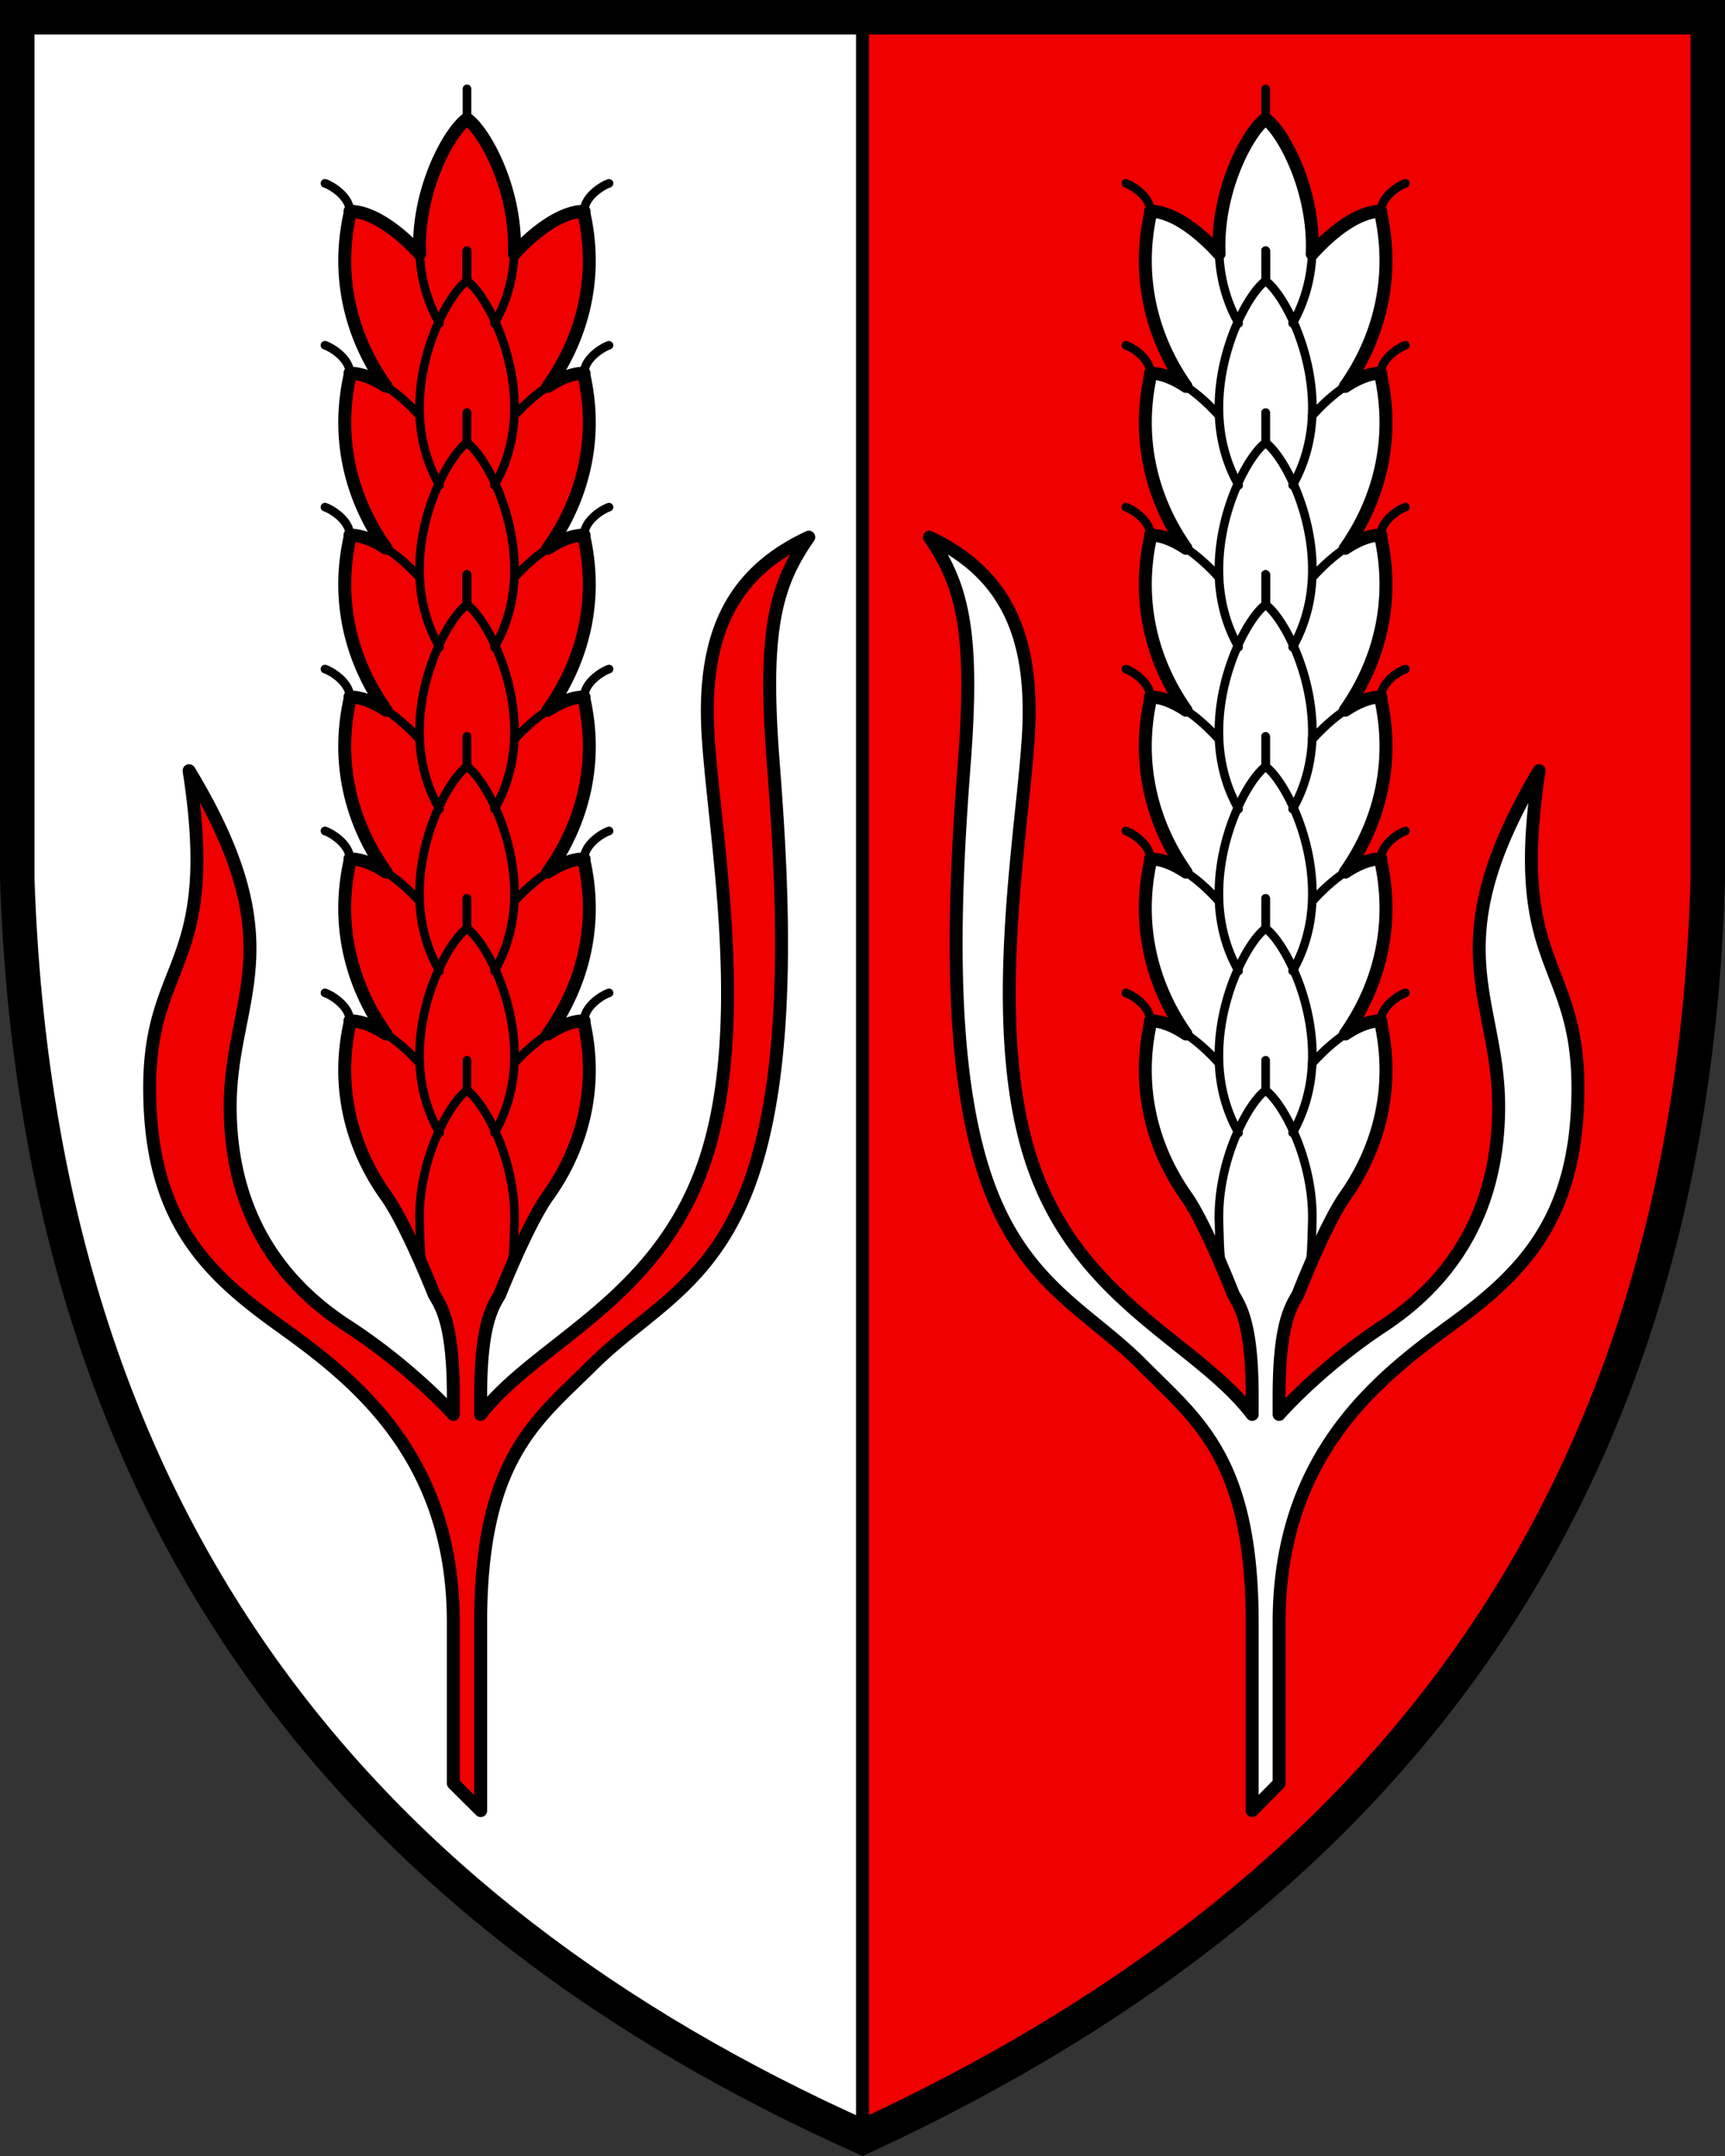
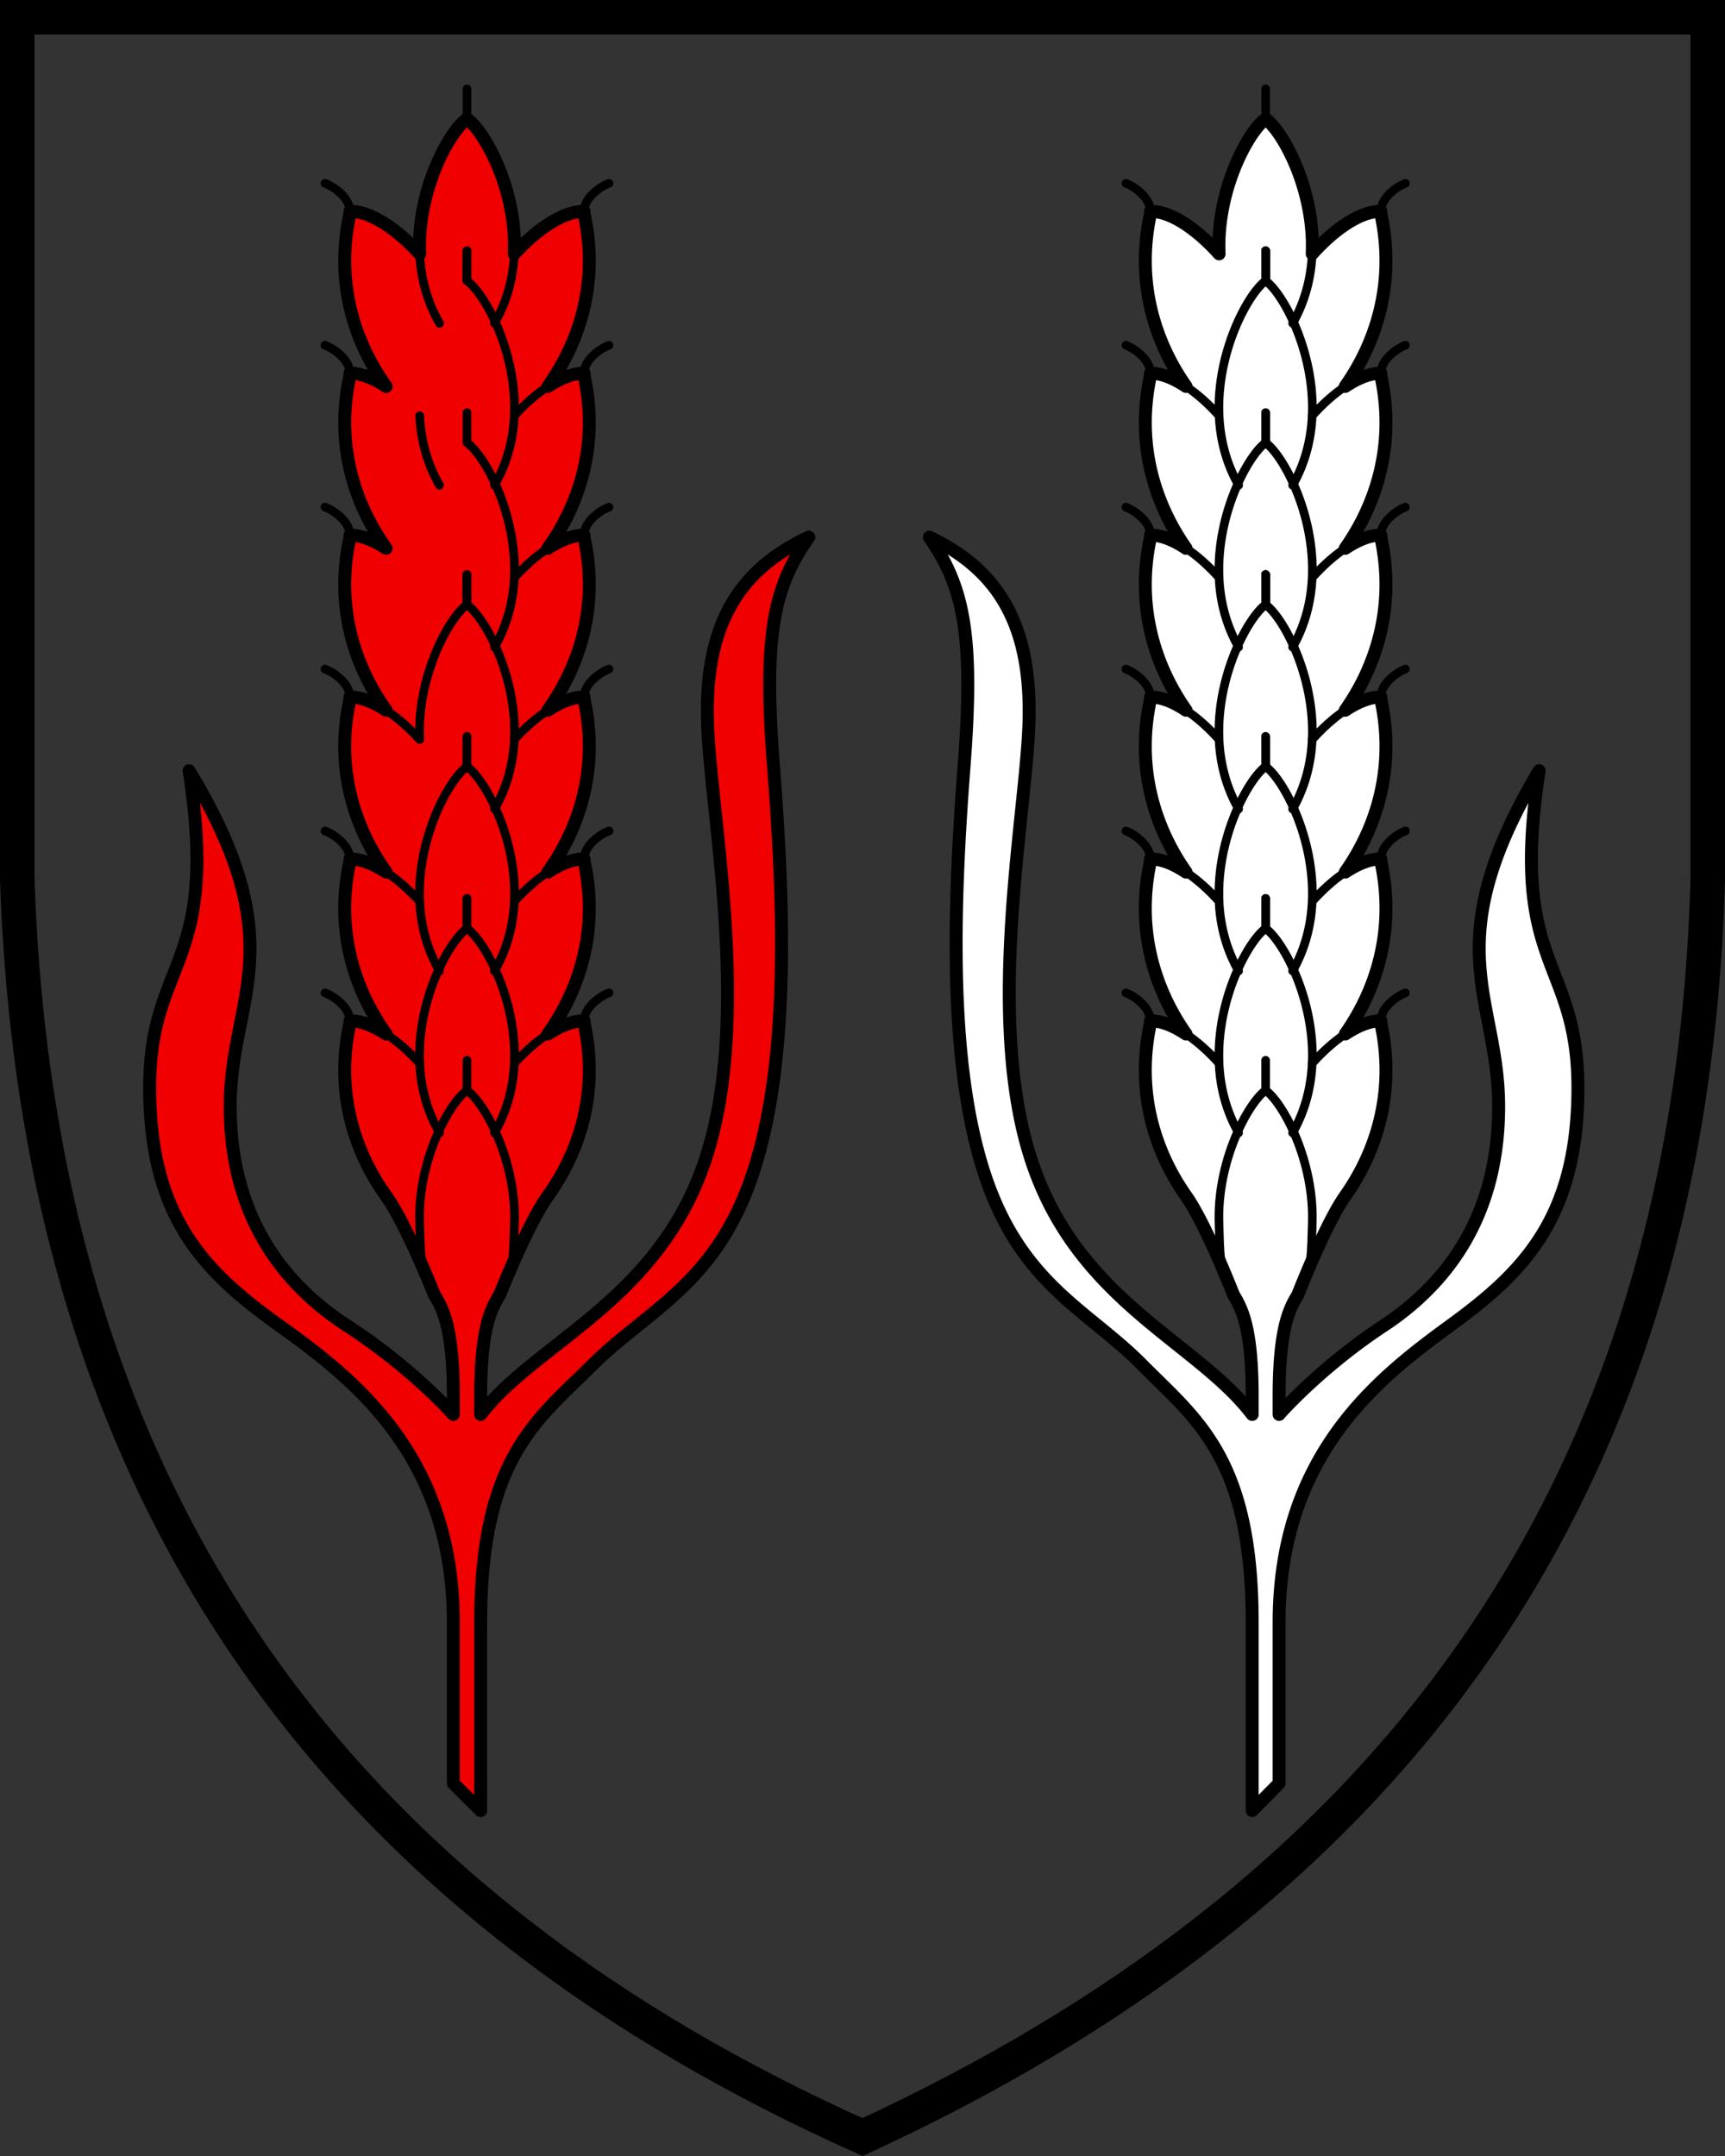
<svg xmlns="http://www.w3.org/2000/svg" width="400" height="500">
  <rect width="100%" height="100%" fill="#333333" stroke="none" />
-   <path d="M200 3.998H4v199.84c5 149.88 80 239.81 196 291.77V3.998z" fill="#fff" />
  <g stroke="#000">
-     <path d="M200 3.998v491.61c117-53.957 192-143.88 196-291.77V3.998z" fill="#f00000" stroke-width="3" />
    <g stroke-linecap="round" stroke-linejoin="round">
      <path d="M356.9 178.73c-24.24 40.716-9.383 52.576-9.383 77.877 0 22.138-9.123 39.268-26.717 50.863-12.817 8.448-21.941 17.969-24.197 20.556v-4.183c0-16.198 2.517-20.532 4.342-23.568 0 0 6.355-16.334 10.997-22.92 6.783-9.625 11.75-23.382 8.343-39.66a4.358 4.358 0 0 1-.09-.956c-2.572 0-5.43 1.184-8.254 3.066 6.783-9.62 11.75-23.377 8.343-39.656a4.377 4.377 0 0 1-.09-.958c-2.574 0-5.43 1.186-8.255 3.068 6.784-9.623 11.751-23.379 8.345-39.658a4.375 4.375 0 0 1-.09-.957c-2.574 0-5.432 1.187-8.256 3.07 6.782-9.623 11.749-23.38 8.342-39.658a4.184 4.184 0 0 1-.09-.956c-2.573 0-5.43 1.185-8.255 3.068 6.785-9.623 11.75-23.379 8.345-39.658a4.242 4.242 0 0 1-.092-.957c-2.572 0-5.429 1.186-8.253 3.066 6.784-9.62 11.75-23.379 8.345-39.657a4.242 4.242 0 0 1-.092-.957c-5.005 0-11.086 4.488-15.912 9.863.666-14.73-6.742-28.376-10.793-31.288-4.052 2.911-11.46 16.557-10.794 31.288-4.825-5.375-10.905-9.863-15.912-9.863.007.312-.022.632-.09.957-3.407 16.28 1.562 30.037 8.346 39.657-2.825-1.881-5.682-3.066-8.256-3.066.007.312-.022.63-.09.957-3.407 16.28 1.561 30.035 8.345 39.658-2.825-1.883-5.682-3.068-8.255-3.068.006.312-.023.63-.092.956-3.406 16.279 1.562 30.035 8.346 39.659-2.827-1.884-5.685-3.071-8.258-3.071a4.3 4.3 0 0 1-.092.957c-3.406 16.278 1.562 30.035 8.346 39.658-2.824-1.882-5.681-3.068-8.254-3.068.005.312-.023.632-.092.958-3.406 16.28 1.561 30.036 8.345 39.656-2.824-1.882-5.68-3.066-8.256-3.066.007.313-.02.63-.09.955-3.405 16.28 1.56 30.036 8.346 39.66 4.643 6.589 10.998 22.921 10.998 22.921 1.822 3.04 4.339 7.37 4.339 23.568v4.183c-12.718-16.716-39.937-26.09-50.884-57.979-10.947-31.888-2.208-77.45-.978-100.08 1.303-23.982-6.321-37.487-23.002-45.394 7.82 11.332 10.425 22.138 8.08 52.708-2.346 30.57-3.91 67.729 4.43 94.086 8.342 26.355 24.11 32.284 36.753 45.065 12.64 12.781 25.6 21.61 25.6 59.824v43.636l6.242-6.311v-37.325c0-39.004 23.154-56.793 39.966-69.05 16.812-12.253 29.323-24.903 29.323-54.946-.002-30.042-16.032-27.67-8.994-73.526z" fill="#fff" stroke-width="3" />
      <g fill="none" stroke-width="2">
-         <path d="M266.78 49.004c-.06-3.366-4.098-5.94-5.697-6.48m32.403-21.917v6.967m-10.793 31.287c.244 5.388 1.568 10.922 4.532 16.127M266.78 86.552c-.06-3.366-4.097-5.94-5.697-6.479m21.61 16.336c.244 5.388 1.569 10.922 4.533 16.126m6.26-54.379v6.966" />
+         <path d="M266.78 49.004c-.06-3.366-4.098-5.94-5.697-6.48m32.403-21.917v6.967m-10.793 31.287M266.78 86.552c-.06-3.366-4.097-5.94-5.697-6.479m21.61 16.336c.244 5.388 1.569 10.922 4.533 16.126m6.26-54.379v6.966" />
        <path d="M293.48 65.123c-4.052 2.912-11.461 16.557-10.794 31.288-2.345-2.612-4.987-5.016-7.657-6.796m18.451-31.458v6.966m-26.706 58.971c-.06-3.367-4.099-5.94-5.698-6.479m5.69 44.028c-.06-3.367-4.098-5.94-5.697-6.48m5.698 44.02c-.061-3.364-4.1-5.938-5.698-6.476m5.698 44.033c-.06-3.368-4.098-5.943-5.697-6.48m59.124-68.618c.061-3.366 4.099-5.94 5.7-6.479m-5.7 44.02c.061-3.364 4.099-5.939 5.7-6.477m-5.7 44.033c.061-3.367 4.099-5.942 5.698-6.48m-5.698-181.26c.061-3.366 4.099-5.94 5.7-6.48m-5.7 44.029c.061-3.369 4.099-5.94 5.7-6.48m-5.7 44.02c.061-3.366 4.099-5.94 5.698-6.478m-43.213 16.344c.245 5.387 1.569 10.92 4.532 16.127m6.27-47.414c-4.052 2.912-11.461 16.557-10.794 31.288-2.345-2.613-4.987-5.016-7.657-6.795m18.45-31.467v6.974m-10.8 68.836c.243 5.389 1.568 10.922 4.531 16.127m6.27-54.388v6.973" />
        <path d="M293.48 140.22c-4.053 2.912-11.461 16.558-10.794 31.288-2.346-2.613-4.987-5.017-7.657-6.794m18.451-31.467v6.973m-10.8 68.836c.243 5.39 1.567 10.922 4.53 16.125m6.27-47.42c-4.05 2.915-11.46 16.561-10.793 31.29-2.345-2.612-4.986-5.017-7.658-6.794m18.451-31.462v6.966m-10.8 68.836c.243 5.388 1.567 10.922 4.53 16.126" />
        <path d="M293.48 215.31c-4.051 2.914-11.46 16.558-10.793 31.288-2.346-2.61-4.987-5.017-7.658-6.794m18.45-31.46v6.966m10.794-156.45c-.244 5.388-1.568 10.922-4.531 16.127m4.53 21.422c-.243 5.388-1.567 10.922-4.53 16.126m-6.263-54.379v6.966" />
        <path d="M293.48 65.123c4.051 2.912 11.459 16.557 10.793 31.288 2.344-2.612 4.987-5.016 7.658-6.796M293.48 58.157v6.966m10.793 68.836c-.243 5.388-1.57 10.921-4.532 16.127m-6.261-47.414c4.052 2.912 11.46 16.557 10.794 31.288 2.344-2.613 4.986-5.015 7.657-6.794m-18.452-31.467v6.973m10.793 68.836c-.243 5.39-1.57 10.922-4.532 16.127m-6.261-54.388v6.974" />
        <path d="M293.48 140.22c4.051 2.912 11.458 16.558 10.793 31.288 2.345-2.613 4.987-5.017 7.659-6.794m-18.452-31.467v6.973m10.793 68.836c-.244 5.39-1.57 10.922-4.533 16.125m-6.26-47.42c4.05 2.915 11.46 16.561 10.792 31.29 2.346-2.612 4.987-5.017 7.659-6.794m-18.452-31.462v6.966m10.793 68.836c-.244 5.388-1.57 10.922-4.533 16.126" />
        <path d="M293.48 215.31c4.05 2.914 11.46 16.558 10.793 31.288 2.346-2.61 4.987-5.017 7.658-6.794m-18.452-31.46v6.966m-10.8 68.836c.242 5.387-.187 10.922 3.34 16.126M293.48 252.86c-4.052 2.912-11.462 16.557-10.794 31.289m21.595-.002c-.243 5.387.183 10.922-3.344 16.126M293.48 252.86c4.05 2.912 11.458 16.557 10.793 31.289m-10.793-38.263v6.973" />
      </g>
      <path d="M43.847 178.73c24.634 40.716 9.536 52.576 9.536 77.877 0 22.138 9.27 39.268 27.15 50.863 13.026 8.448 22.298 17.969 24.59 20.556v-4.183c0-16.198-2.558-20.532-4.413-23.568 0 0-6.458-16.334-11.176-22.92-6.893-9.625-11.94-23.382-8.478-39.66.068-.326.096-.643.09-.956 2.615 0 5.519 1.184 8.39 3.066-6.894-9.62-11.94-23.377-8.48-39.656a4.34 4.34 0 0 0 .092-.958c2.615 0 5.519 1.186 8.389 3.068-6.895-9.623-11.942-23.379-8.48-39.658a4.31 4.31 0 0 0 .091-.957c2.616 0 5.52 1.187 8.39 3.07-6.893-9.623-11.94-23.38-8.478-39.658.069-.325.099-.645.091-.956 2.616 0 5.519 1.185 8.39 3.068-6.895-9.623-11.94-23.379-8.48-39.658.07-.326.099-.645.093-.957 2.614 0 5.517 1.186 8.387 3.066-6.894-9.62-11.94-23.379-8.48-39.657.07-.325.099-.645.093-.957 5.087 0 11.265 4.488 16.17 9.863-.677-14.73 6.851-28.376 10.969-31.288 4.117 2.911 11.647 16.557 10.969 31.288 4.903-5.375 11.082-9.863 16.17-9.863-.007.312.023.632.092.957 3.462 16.28-1.588 30.037-8.482 39.657 2.87-1.881 5.775-3.066 8.39-3.066-.007.312.023.63.092.957 3.462 16.28-1.587 30.035-8.48 39.658 2.87-1.883 5.773-3.068 8.388-3.068-.006.312.024.63.093.956 3.462 16.279-1.587 30.035-8.481 39.659 2.873-1.884 5.777-3.071 8.392-3.071-.005.311.024.632.093.957 3.462 16.278-1.587 30.035-8.481 39.658 2.87-1.882 5.773-3.068 8.388-3.068-.005.312.024.632.093.958 3.462 16.28-1.586 30.036-8.48 39.656 2.87-1.882 5.773-3.066 8.39-3.066-.007.313.021.63.09.955 3.462 16.28-1.584 30.036-8.48 39.66-4.718 6.589-11.176 22.921-11.176 22.921-1.853 3.04-4.41 7.37-4.41 23.568v4.183c12.924-16.716 40.585-26.09 51.71-57.979 11.125-31.888 2.244-77.45.994-100.08-1.324-23.982 6.423-37.487 23.375-45.394-7.947 11.332-10.595 22.138-8.211 52.708s3.972 67.729-4.503 94.086c-8.477 26.355-24.501 32.284-37.348 45.065-12.846 12.781-26.016 21.61-26.016 59.824v43.636l-6.344-6.311v-37.325c0-39.004-23.53-56.793-40.615-69.05-17.085-12.253-29.799-24.903-29.799-54.946.002-30.042 16.292-27.67 9.14-73.526z" fill="#f00000" stroke-width="3" />
    </g>
  </g>
  <g fill="none">
    <g stroke="#000" stroke-linecap="round" stroke-linejoin="round" stroke-width="2">
      <path d="M135.43 49.004c.061-3.366 4.164-5.94 5.79-6.48m-32.93-21.917v6.967m10.97 31.287c-.248 5.388-1.594 10.922-4.606 16.127m20.777 11.564c.06-3.366 4.164-5.94 5.79-6.479M119.258 96.41c-.248 5.388-1.594 10.922-4.606 16.126m-6.362-54.379v6.966" />
      <path d="M108.29 65.123c4.118 2.912 11.647 16.557 10.97 31.288 2.383-2.612 5.068-5.016 7.78-6.796m-18.75-31.458v6.966m27.14 58.971c.063-3.367 4.167-5.94 5.791-6.479m-5.782 44.028c.062-3.367 4.165-5.94 5.79-6.48m-5.79 44.02c.062-3.364 4.165-5.938 5.79-6.476m-5.79 44.033c.06-3.368 4.164-5.943 5.789-6.48m-60.084-68.618c-.062-3.366-4.165-5.94-5.792-6.479m5.792 44.02c-.062-3.364-4.165-5.939-5.792-6.477m5.792 44.033c-.062-3.367-4.165-5.942-5.79-6.48m5.79-181.26c-.062-3.366-4.165-5.94-5.792-6.48m5.792 44.029c-.062-3.369-4.165-5.94-5.792-6.48m5.792 44.02c-.062-3.366-4.165-5.94-5.79-6.478m43.913 16.344c-.248 5.387-1.594 10.92-4.605 16.127m-6.371-47.414c4.117 2.912 11.647 16.557 10.97 31.288 2.383-2.613 5.067-5.016 7.78-6.795m-18.75-31.467v6.974m10.977 68.836c-.248 5.389-1.594 10.922-4.605 16.127m-6.372-54.388v6.973" />
      <path d="M108.29 140.22c4.119 2.912 11.647 16.558 10.97 31.288 2.384-2.613 5.068-5.017 7.78-6.794m-18.75-31.467v6.973m10.977 68.836c-.247 5.39-1.593 10.922-4.605 16.125m-6.372-47.42c4.117 2.915 11.646 16.561 10.968 31.29 2.384-2.612 5.068-5.017 7.783-6.794m-18.75-31.462v6.966m10.976 68.836c-.247 5.388-1.593 10.922-4.605 16.126" />
      <path d="M108.29 215.31c4.117 2.914 11.646 16.558 10.968 31.288 2.384-2.61 5.068-5.017 7.783-6.794m-18.75-31.46v6.966M97.32 58.86c.248 5.388 1.594 10.922 4.605 16.127M97.322 96.41c.247 5.388 1.593 10.922 4.604 16.126m6.364-54.379v6.966" />
-       <path d="M108.29 65.123c-4.117 2.912-11.645 16.557-10.969 31.288-2.382-2.612-5.068-5.016-7.782-6.796m18.75-31.458v6.966M97.322 133.96c.246 5.388 1.594 10.921 4.605 16.127m6.363-47.414c-4.117 2.912-11.646 16.557-10.97 31.288-2.382-2.613-5.067-5.015-7.781-6.794m18.75-31.467v6.973M97.32 171.508c.246 5.39 1.594 10.922 4.605 16.127m6.363-54.388v6.974" />
      <path d="M108.29 140.22c-4.117 2.912-11.644 16.558-10.969 31.288-2.383-2.613-5.068-5.017-7.783-6.794m18.752-31.467v6.973m-10.97 68.836c.248 5.39 1.596 10.922 4.607 16.125m6.363-47.42c-4.117 2.915-11.646 16.561-10.97 31.29-2.383-2.612-5.067-5.017-7.782-6.794m18.751-31.462v6.966M97.32 246.597c.247 5.388 1.595 10.922 4.606 16.126" />
      <path d="M108.29 215.31c-4.116 2.914-11.646 16.558-10.969 31.288-2.384-2.61-5.068-5.017-7.782-6.794m18.75-31.46v6.966m10.977 68.836c-.247 5.387.189 10.922-3.395 16.126M108.3 252.86c4.118 2.912 11.648 16.557 10.97 31.289m-21.946-.002c.247 5.387-.186 10.922 3.398 16.126M108.29 252.86c-4.115 2.912-11.644 16.557-10.969 31.289m10.969-38.263v6.973" />
    </g>
    <path d="M396 3.998H4v199.84c5 149.88 80 239.81 196 291.77 117-53.957 192-143.88 196-291.77z" stroke="#000" stroke-width="8" />
  </g>
</svg>